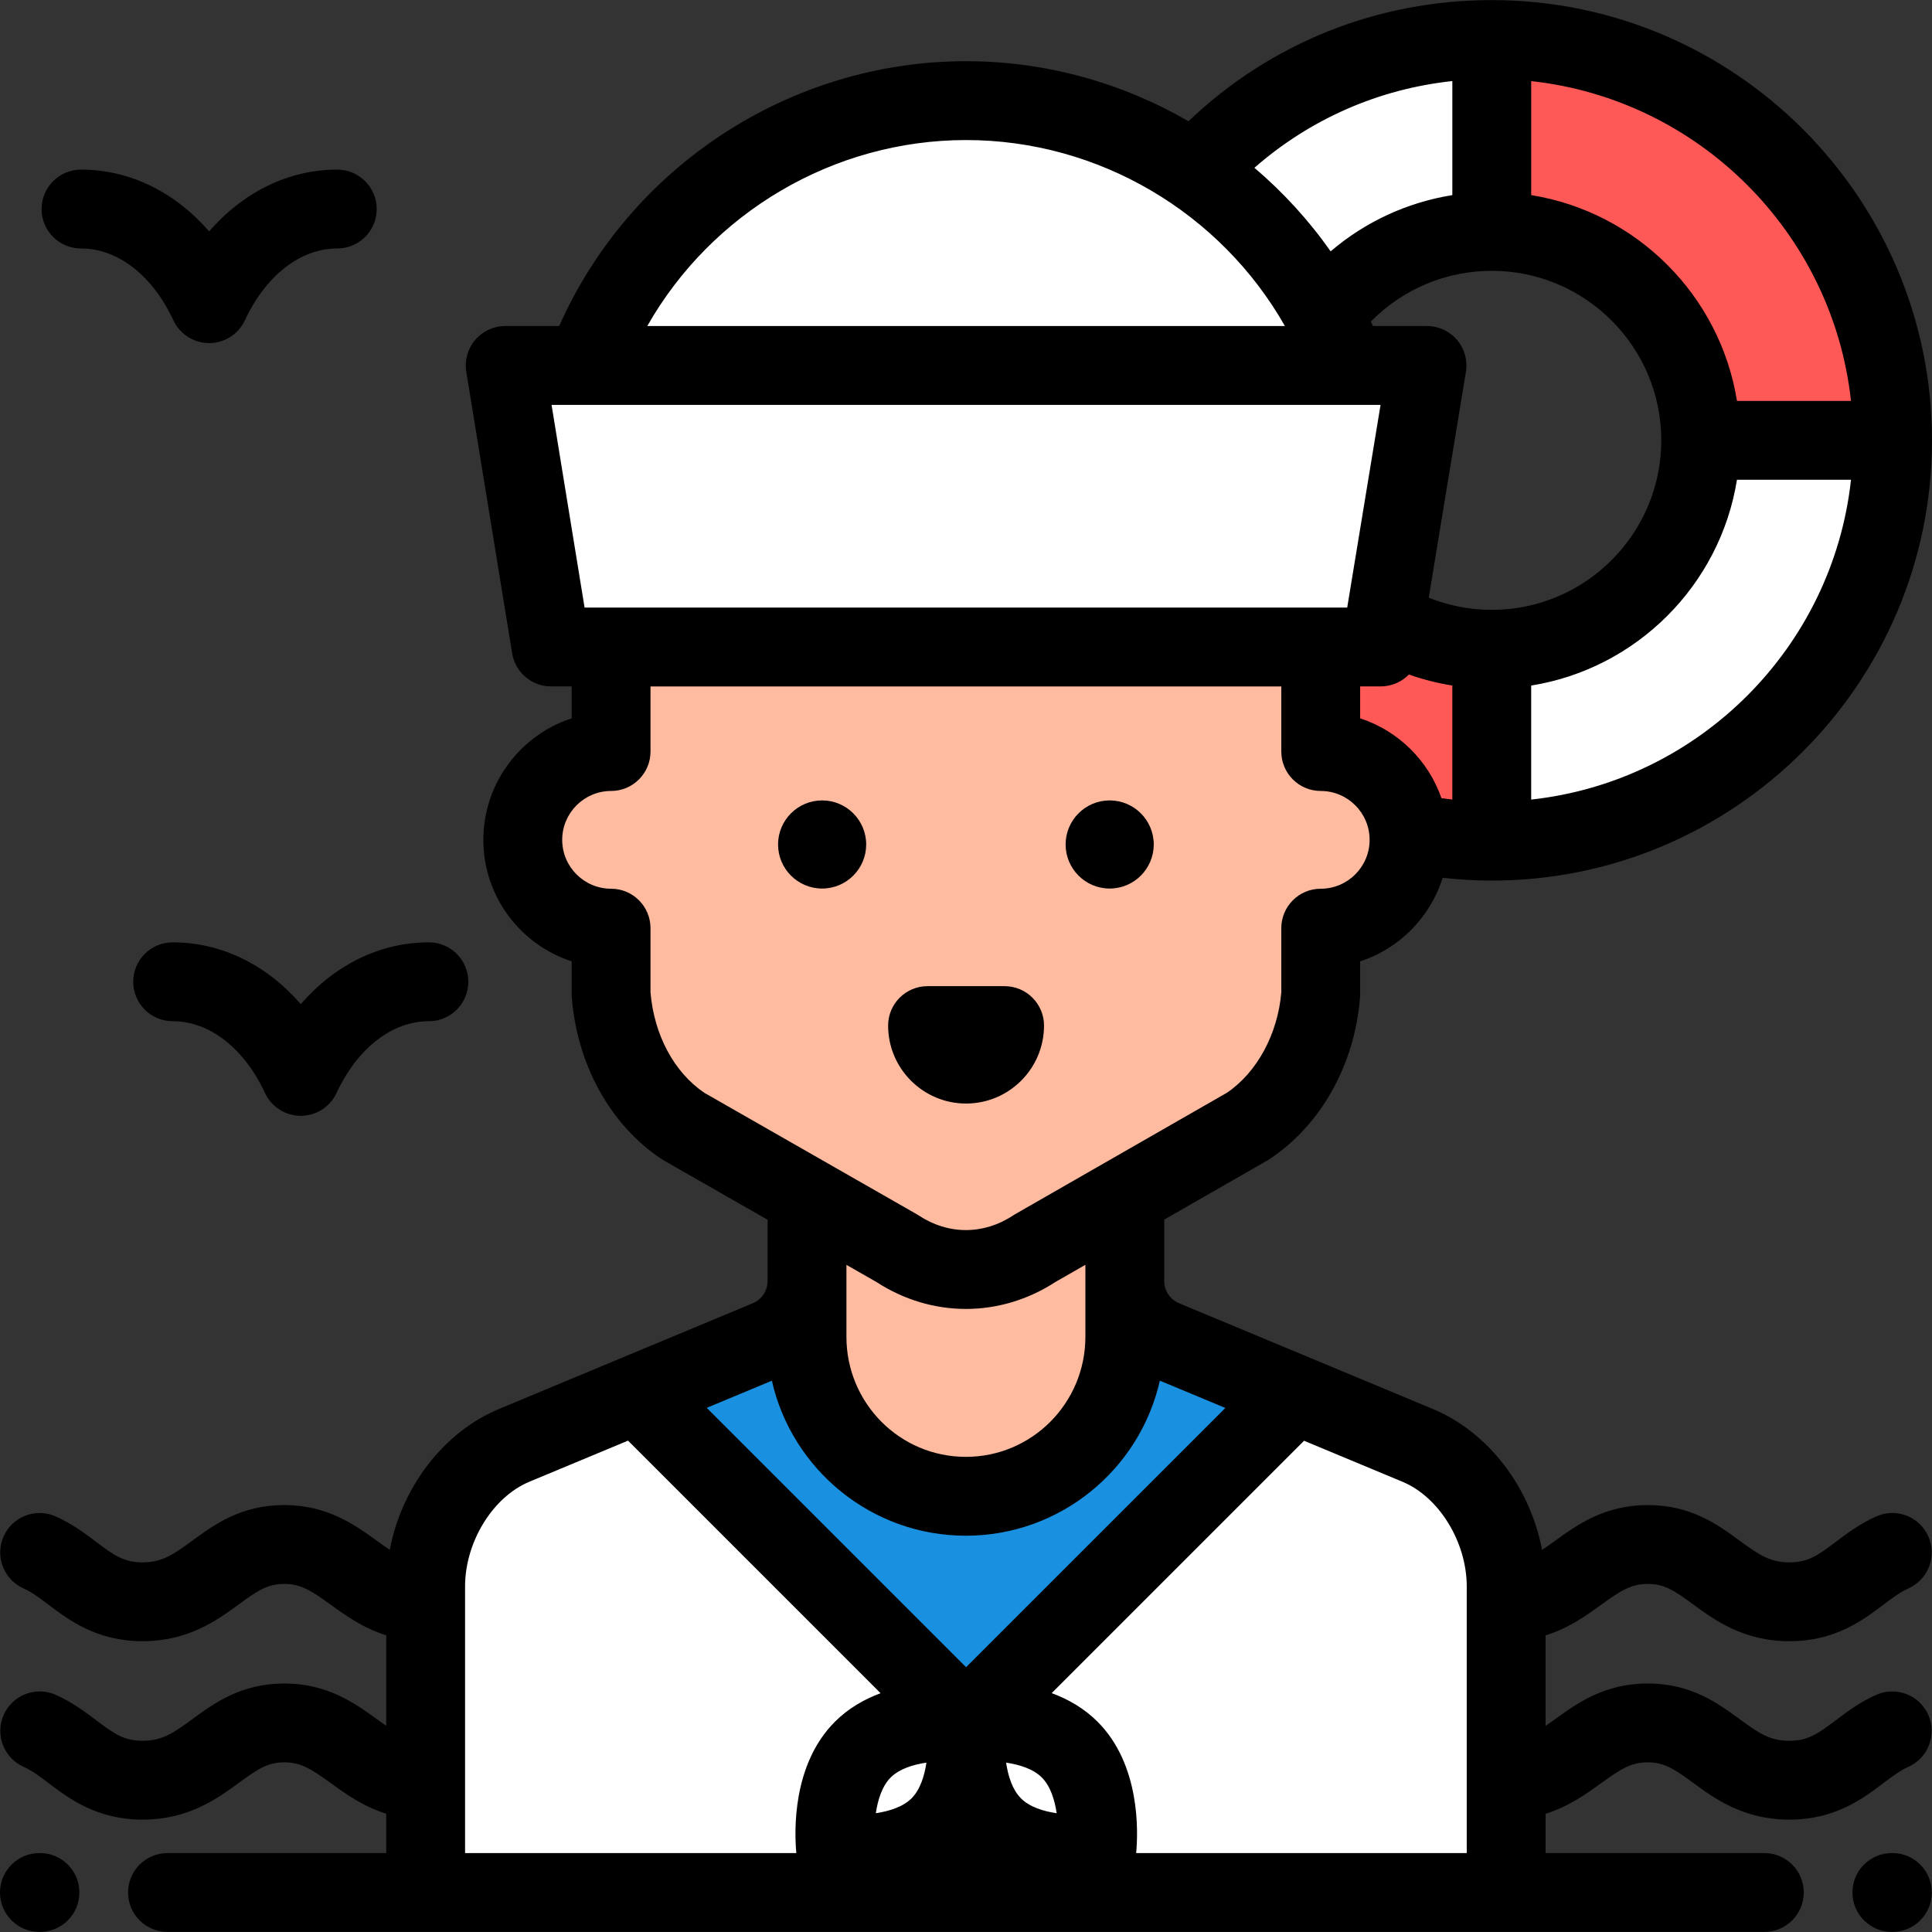
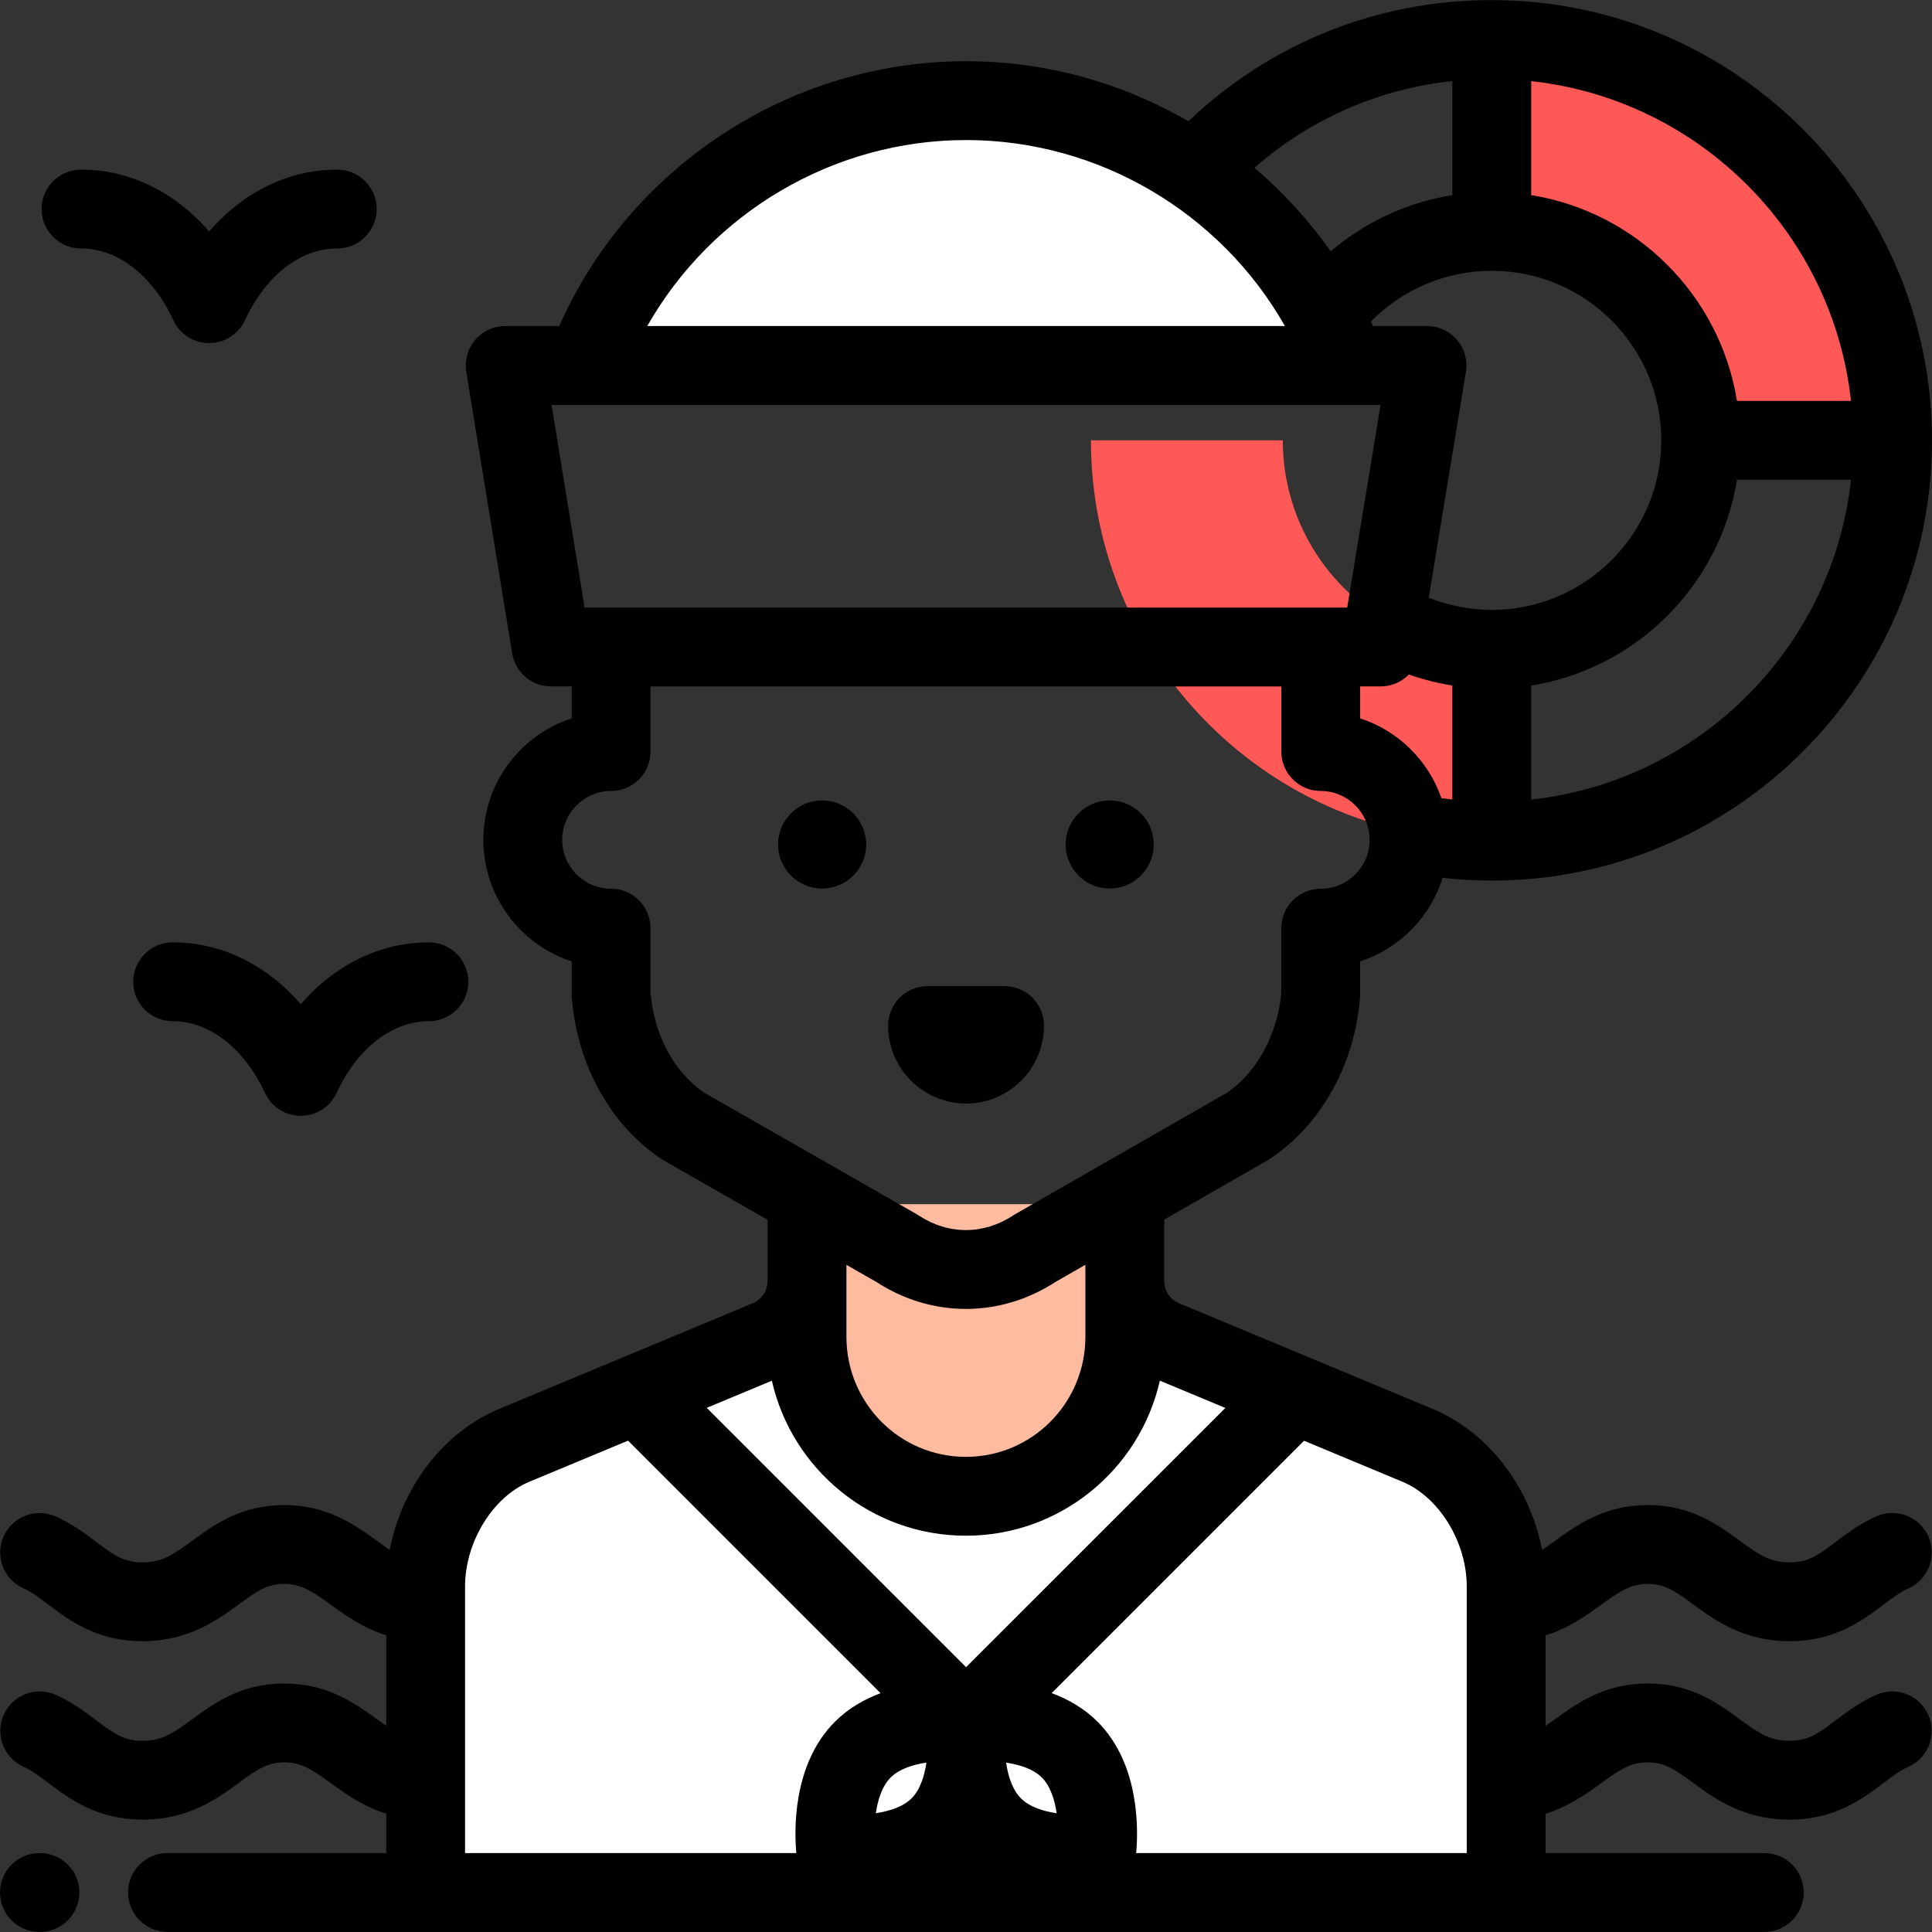
<svg xmlns="http://www.w3.org/2000/svg" height="800px" width="800px" version="1.1" id="Layer_1" viewBox="0 0 512 512" xml:space="preserve">
  <rect x="0" y="0" width="512" height="512" fill="#333333" stroke="none" />
-   <path style="fill:#FFFFFF;" d="M395.331,10.473c-58.664,0-106.221,47.557-106.221,106.221s47.557,106.221,106.221,106.221  s106.221-47.557,106.221-106.221C501.552,58.03,453.995,10.473,395.331,10.473z M395.331,172.068  c-30.582,0-55.374-24.792-55.374-55.374s24.792-55.374,55.374-55.374s55.374,24.792,55.374,55.374S425.913,172.068,395.331,172.068z  " />
  <g>
    <path style="fill:#FF5957;" d="M395.331,10.473V61.32c30.582,0,55.374,24.792,55.374,55.374h50.847   C501.552,58.03,453.995,10.473,395.331,10.473z" />
    <path style="fill:#FF5957;" d="M395.331,222.915L395.331,222.915v-50.847l0,0c-30.582,0-55.374-24.792-55.374-55.374H289.11   C289.111,175.358,336.667,222.915,395.331,222.915z" />
  </g>
  <path style="fill:#FEBBA0;" d="M213.864,319.119v20.353c0,6.8-4.088,12.932-10.365,15.549l-67.241,28.017  c-14.206,5.92-23.459,22.008-23.459,37.397v81.092h286.352v-81.092c0-15.389-9.254-31.479-23.459-37.397l-67.242-28.016  c-6.277-2.615-10.365-8.749-10.365-15.549V319.12h-84.221V319.119z" />
  <path style="fill:#FFFFFF;" d="M375.692,383.037l-67.242-28.016c-5.658-2.357-9.526-7.576-10.237-13.561v12.816  c0,23.239-19.014,42.255-42.255,42.255l0,0c-23.239,0-42.254-19.014-42.254-42.255v-12.557c-0.79,5.877-4.632,10.978-10.208,13.301  l-67.241,28.016c-14.206,5.92-23.459,22.008-23.459,37.397v81.092H399.15v-81.092C399.151,405.046,389.896,388.956,375.692,383.037z  " />
-   <path style="fill:#FEBBA0;" d="M350.006,199.164v-30.443c0-51.83-42.017-93.848-93.848-93.848  c-51.831,0-93.848,42.017-93.848,93.848h-0.368v30.443c-12.925,0-23.403,10.478-23.403,23.403c0,12.925,10.478,23.403,23.403,23.403  v17.472c1.126,14.735,8.311,27.853,19.192,35.038l56.575,32.343c11.36,7.503,25.173,7.503,36.533,0l56.405-32.343  c10.879-7.185,18.233-20.303,19.36-35.038V245.97c12.925,0,23.403-10.478,23.403-23.403  C373.409,209.641,362.931,199.164,350.006,199.164z" />
-   <polygon style="fill:#FFFFFF;" points="378.169,96.849 133.882,96.849 146.037,171.459 365.895,171.459 " />
-   <path style="fill:#1990E0;" d="M298.214,341.459v12.816c0,23.239-19.014,42.255-42.255,42.255l0,0  c-23.239,0-42.254-19.014-42.254-42.255v-12.557c-0.79,5.877-4.632,10.978-10.208,13.301l-34.625,14.428l87.152,87.152  l87.122-87.122l-34.698-14.457C302.793,352.664,298.924,347.445,298.214,341.459z" />
  <path style="fill:#FFFFFF;" d="M356.858,96.849c-15.164-40.974-54.586-70.182-100.832-70.182s-85.668,29.208-100.832,70.182H356.858  z" />
  <path d="M10.585,511.974h-0.137C4.679,511.974,0,507.296,0,501.526s4.679-10.448,10.448-10.448h0.137  c5.769,0,10.448,4.678,10.448,10.448S16.354,511.974,10.585,511.974z" />
-   <path d="M501.501,511.974h-0.137c-5.769,0-10.448-4.678-10.448-10.448s4.679-10.448,10.448-10.448h0.137  c5.769,0,10.448,4.678,10.448,10.448S507.27,511.974,501.501,511.974z" />
  <path d="M294.078,235.474c-6.439,0-11.679-5.239-11.679-11.678c0-6.44,5.24-11.679,11.679-11.679s11.678,5.239,11.678,11.679  C305.755,230.236,300.517,235.474,294.078,235.474z" />
  <path d="M217.871,235.474c-6.439,0-11.678-5.239-11.678-11.678c0-6.44,5.239-11.679,11.678-11.679s11.679,5.239,11.679,11.679  C229.549,230.236,224.31,235.474,217.871,235.474z" />
  <path d="M256.018,292.45c-11.39,0-20.658-9.267-20.658-20.658c0-5.77,4.679-10.448,10.448-10.448h20.419  c5.769,0,10.448,4.678,10.448,10.448C276.675,283.183,267.409,292.45,256.018,292.45z" />
  <path d="M55.425,90.922c-4.058,0-7.749-2.35-9.467-6.026c-5.571-11.927-14.725-19.049-24.489-19.049  c-5.769,0-10.448-4.678-10.448-10.448S15.7,44.951,21.469,44.951c12.903,0,24.859,5.911,33.956,16.368  c9.097-10.455,21.053-16.368,33.956-16.368c5.769,0,10.448,4.678,10.448,10.448S95.15,65.847,89.381,65.847  c-9.764,0-18.918,7.12-24.489,19.049C63.174,88.572,59.483,90.922,55.425,90.922z" />
  <path d="M79.707,295.702c-4.058,0-7.749-2.35-9.467-6.026c-5.571-11.928-14.726-19.049-24.489-19.049  c-5.769,0-10.448-4.678-10.448-10.448s4.679-10.448,10.448-10.448c12.903,0,24.859,5.911,33.956,16.368  c9.097-10.455,21.053-16.368,33.956-16.368c5.769,0,10.448,4.678,10.448,10.448s-4.679,10.448-10.448,10.448  c-9.764,0-18.918,7.12-24.489,19.049C87.457,293.352,83.765,295.702,79.707,295.702z" />
  <path d="M424.314,425.289c5.03-3.638,7.864-5.536,12.38-5.536c4.414,0,7.145,1.852,11.988,5.404c5.628,4.127,13.336,9.78,25.53,9.78  c12.117,0,19.505-5.58,24.898-9.656c2.383-1.8,4.441-3.355,6.626-4.328c5.272-2.346,7.644-8.521,5.298-13.793  c-2.347-5.272-8.518-7.646-13.793-5.298c-4.374,1.945-7.748,4.496-10.726,6.745c-4.857,3.669-7.41,5.433-12.303,5.433  c-5.114,0-8.033-1.966-13.172-5.735c-5.74-4.209-12.884-9.449-24.345-9.449c-11.49,0-18.774,5.268-24.626,9.501  c-1.244,0.901-2.355,1.691-3.397,2.382c-3.165-16.579-14.191-31.194-28.961-37.348l-67.241-28.016  c-2.391-0.996-3.936-3.313-3.936-5.904v-16.268l27.311-15.659c0.19-0.11,0.377-0.225,0.56-0.346  c13.674-9.03,22.653-25.09,24.019-42.96c0.021-0.264,0.03-0.531,0.03-0.796v-8.674c10.403-3.384,18.592-11.687,21.855-22.143  c4.315,0.48,8.673,0.739,13.021,0.739c64.331,0,116.669-52.338,116.669-116.669S459.662,0.025,395.331,0.025  c-30.281,0-58.611,11.362-80.376,32.105c-17.579-10.177-37.816-15.911-58.929-15.911c-46.654,0-89.081,27.922-107.834,70.182  h-14.309c-3.065,0-5.975,1.346-7.959,3.68c-1.985,2.334-2.846,5.422-2.353,8.447l12.155,74.61c0.823,5.055,5.191,8.768,10.312,8.768  h5.458v8.459c-13.568,4.413-23.402,17.181-23.402,32.202s9.835,27.788,23.402,32.202v8.674c0,0.265,0.01,0.532,0.03,0.796  c1.372,17.943,10.288,34.003,23.851,42.96c0.187,0.124,0.377,0.241,0.573,0.352l27.467,15.702v16.219  c0,2.59-1.545,4.907-3.936,5.904l-67.241,28.017c-14.762,6.151-25.785,20.757-28.955,37.325c-1.033-0.685-2.132-1.469-3.364-2.36  c-5.853-4.233-13.136-9.501-24.625-9.501c-11.461,0-18.606,5.24-24.346,9.449c-5.138,3.769-8.057,5.735-13.172,5.735  c-4.895,0-7.446-1.764-12.303-5.433c-2.978-2.249-6.352-4.8-10.726-6.745c-5.273-2.346-11.446,0.026-13.793,5.298  c-2.346,5.272,0.026,11.448,5.298,13.793c2.185,0.972,4.243,2.526,6.626,4.328c5.393,4.075,12.781,9.656,24.898,9.656  c12.194,0,19.902-5.653,25.531-9.78c4.842-3.55,7.574-5.404,11.988-5.404c4.514,0,7.348,1.898,12.379,5.536  c3.956,2.861,8.563,6.179,14.679,8.084v23.976c-0.757-0.524-1.544-1.08-2.408-1.706c-5.853-4.234-13.136-9.501-24.625-9.501  c-11.461,0-18.606,5.24-24.346,9.449c-5.138,3.769-8.057,5.735-13.172,5.735c-4.895,0-7.446-1.764-12.303-5.433  c-2.978-2.249-6.352-4.8-10.726-6.745c-5.272-2.346-11.446,0.027-13.793,5.298c-2.346,5.272,0.026,11.448,5.298,13.793  c2.185,0.972,4.243,2.526,6.626,4.328c5.393,4.075,12.781,9.656,24.898,9.656c12.194,0,19.902-5.653,25.531-9.78  c4.842-3.55,7.574-5.404,11.988-5.404c4.514,0,7.348,1.898,12.379,5.536c3.95,2.857,8.552,6.171,14.654,8.076v10.428H44.389  c-5.769,0-10.448,4.678-10.448,10.448c0,5.77,4.679,10.448,10.448,10.448h423.178c5.769,0,10.448-4.678,10.448-10.448  c0-5.77-4.679-10.448-10.448-10.448h-57.965v-10.416c6.121-1.904,10.733-5.225,14.692-8.088c5.03-3.638,7.864-5.536,12.379-5.536  c4.414,0,7.146,1.852,11.988,5.404c5.628,4.127,13.337,9.78,25.531,9.78c12.117,0,19.505-5.58,24.898-9.656  c2.383-1.8,4.441-3.355,6.626-4.328c5.272-2.346,7.644-8.521,5.298-13.793c-2.347-5.271-8.519-7.645-13.793-5.298  c-4.374,1.945-7.748,4.496-10.726,6.745c-4.857,3.669-7.41,5.433-12.303,5.433c-5.115,0-8.033-1.966-13.172-5.735  c-5.74-4.209-12.884-9.449-24.346-9.449c-11.489,0-18.773,5.268-24.625,9.501c-0.879,0.635-1.676,1.199-2.445,1.731v-23.99  C415.732,431.483,420.351,428.156,424.314,425.289z M384.883,211.886c-0.965-0.104-1.927-0.226-2.886-0.359  c-3.459-9.994-11.467-17.885-21.544-21.162v-8.459h5.441c2.906,0,5.567-1.197,7.478-3.155c3.735,1.317,7.591,2.295,11.51,2.924  L384.883,211.886L384.883,211.886z M405.779,211.895v-30.218c27.941-4.476,50.059-26.595,54.536-54.536h30.218  C485.684,171.622,450.258,207.047,405.779,211.895z M405.779,21.493c44.48,4.848,79.905,40.273,84.753,84.753h-30.216  c-4.476-27.941-26.595-50.059-54.536-54.536V21.493z M440.257,116.694c0,24.772-20.154,44.926-44.926,44.926  c-5.733,0-11.419-1.112-16.699-3.221l9.847-59.853c0.498-3.027-0.359-6.119-2.345-8.458c-1.984-2.338-4.898-3.686-7.964-3.686  H363.86c-0.179-0.401-0.373-0.793-0.555-1.191c8.426-8.579,19.888-13.442,32.026-13.442  C420.103,71.768,440.257,91.921,440.257,116.694z M384.883,21.483v30.228c-11.935,1.906-23.065,7.051-32.249,14.896  c-5.797-8.25-12.6-15.677-20.202-22.139C347.24,31.514,365.373,23.574,384.883,21.483z M256.026,37.115  c35.185,0,67.463,19.294,84.487,49.286H171.538C188.562,56.41,220.84,37.115,256.026,37.115z M146.169,107.297h219.693  l-8.837,53.714H154.92L146.169,107.297z M186.636,289.591c-7.983-5.407-13.284-15.292-14.245-26.569v-17.052  c0-5.77-4.679-10.448-10.448-10.448c-7.143,0-12.954-5.812-12.954-12.954c0-7.142,5.812-12.954,12.954-12.954  c5.769,0,10.448-4.678,10.448-10.448v-17.257h167.167v17.257c0,5.77,4.679,10.448,10.448,10.448c7.143,0,12.954,5.812,12.954,12.954  c0,7.142-5.812,12.954-12.954,12.954c-5.769,0-10.448,4.678-10.448,10.448v17.05c-0.949,11.049-6.442,21.174-14.419,26.574  l-56.094,32.164c-0.19,0.11-0.377,0.225-0.56,0.346c-7.834,5.173-17.184,5.173-25.018,0c-0.187-0.123-0.377-0.241-0.573-0.352  L186.636,289.591z M287.638,335.184v19.092c0,17.538-14.139,31.806-31.677,31.806c-17.538,0-31.649-14.268-31.649-31.806v-19.078  l7.939,4.539c7.334,4.763,15.529,7.144,23.725,7.144c8.199,0,16.396-2.383,23.731-7.148L287.638,335.184z M211.035,491.078h-87.788  v-70.644c0-11.776,7.321-23.707,17.029-27.753l26.156-10.898l66.933,66.934c-4.284,1.58-8.514,3.972-12.102,7.56  C209.831,467.709,210.524,485.65,211.035,491.078z M241.569,476.58C241.568,476.58,241.568,476.58,241.569,476.58  c-2.273,2.273-5.926,3.413-9.467,3.939c0.524-3.545,1.665-7.195,3.938-9.467c2.275-2.275,5.931-3.415,9.473-3.939  C244.995,470.627,243.861,474.288,241.569,476.58z M187.293,373.092l11.863-4.943l5.395-2.247  c5.308,23.486,26.343,41.077,51.41,41.077c25.071,0,46.11-17.596,51.412-41.089l17.356,7.232l-68.704,68.702L187.293,373.092z   M270.564,476.581C270.564,476.58,270.564,476.58,270.564,476.581c-2.273-2.273-3.414-5.925-3.939-9.466  c3.545,0.523,7.196,1.664,9.467,3.936c2.275,2.275,3.415,5.931,3.94,9.474C276.517,480.007,272.856,478.875,270.564,476.581z   M388.702,491.078h-87.606c0.511-5.428,1.205-23.369-10.227-34.802c-3.605-3.603-7.857-6.002-12.16-7.582l66.881-66.881  l26.085,10.869c9.707,4.044,17.028,15.976,17.028,27.753v70.644H388.702z" />
</svg>